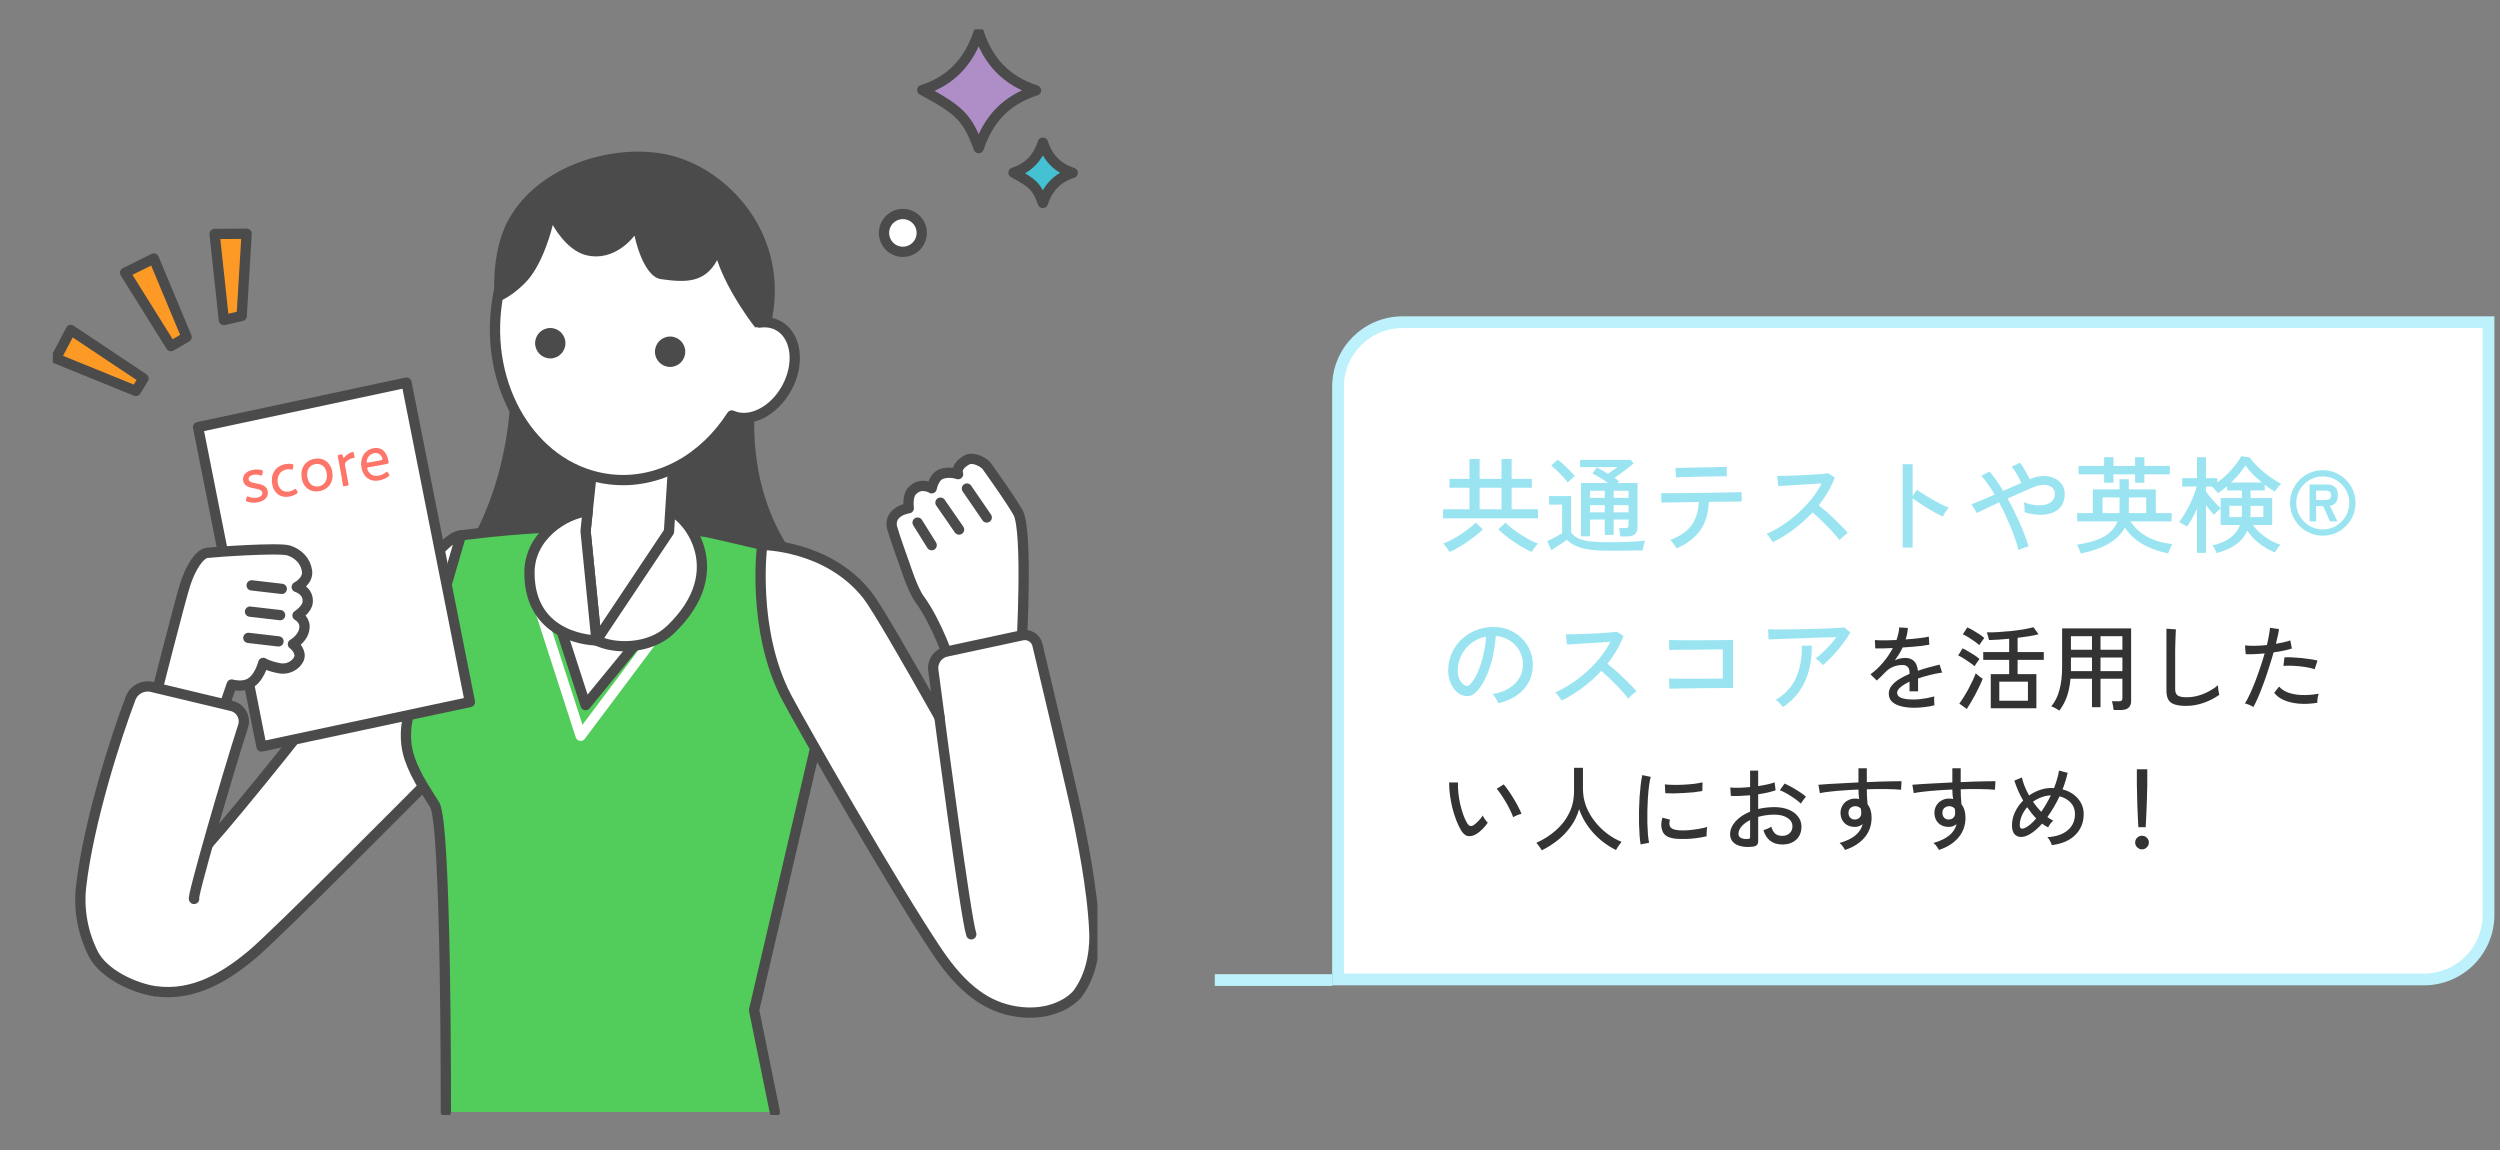
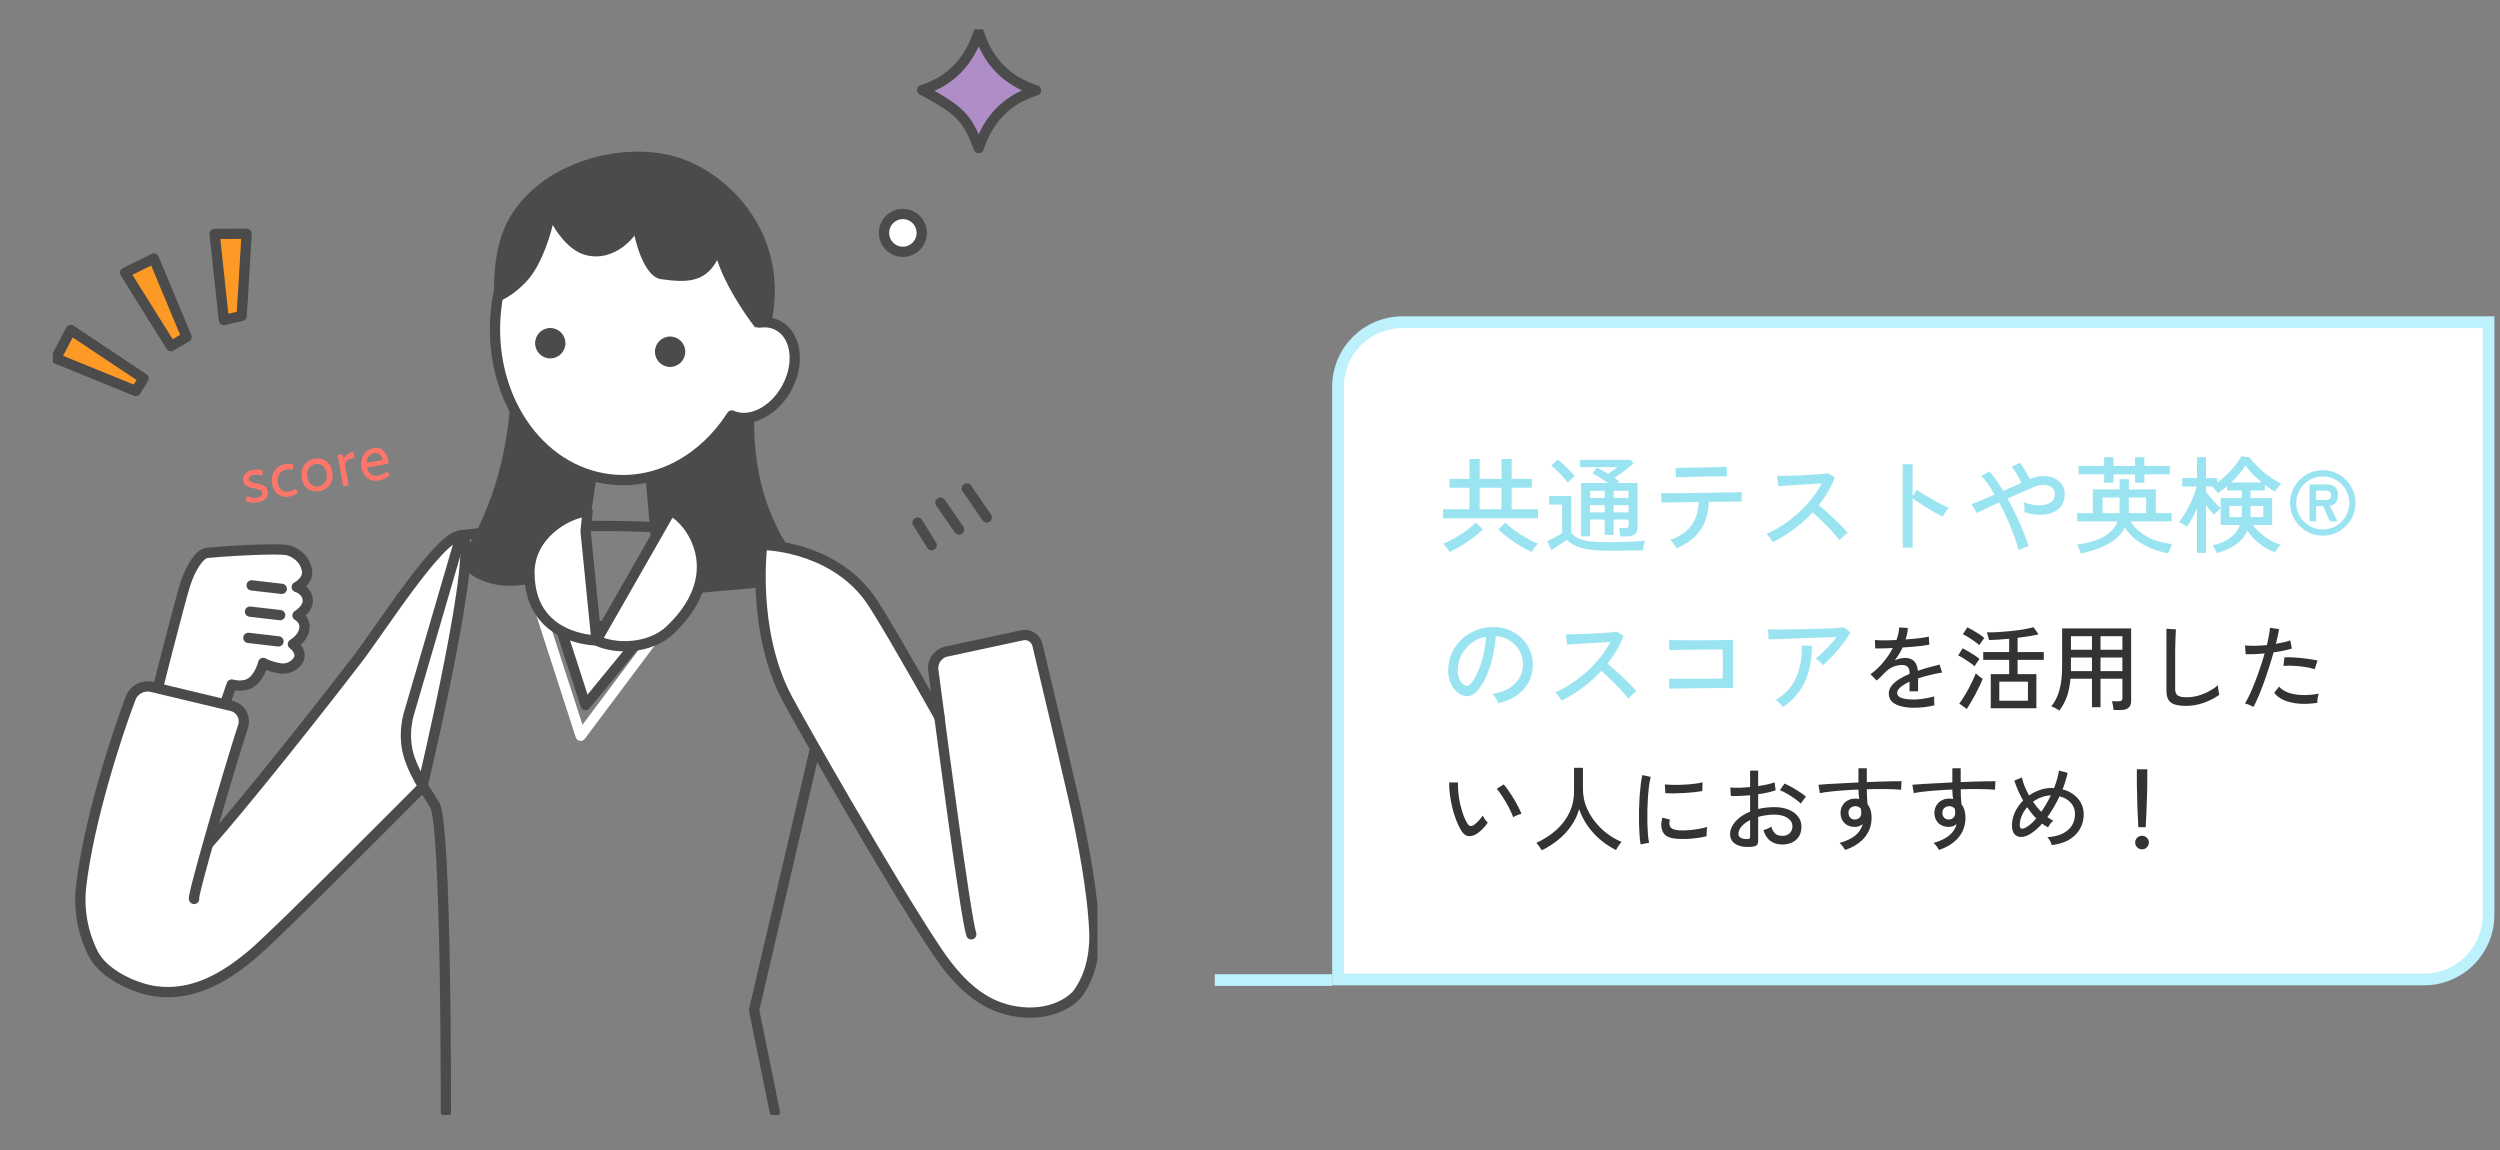
<svg xmlns="http://www.w3.org/2000/svg" width="426" height="196" viewBox="0 0 426 196" fill="none">
  <rect x="0" y="0" width="426" height="196" fill="#808080" stroke="none" />
  <path d="M207 167H227" stroke="#BDF1FB" stroke-width="2" />
  <path d="M239 54.9H424.044V155.9C424.044 161.976 419.119 166.9 413.044 166.9H228V65.9C228 59.825 232.925 54.9 239 54.9Z" fill="white" />
  <path d="M239 54.9H424.044V155.9C424.044 161.976 419.119 166.9 413.044 166.9H228V65.9C228 59.825 232.925 54.9 239 54.9Z" stroke="#BDF1FB" stroke-width="2" />
  <path d="M245.9 88.328V86.78H250.4V83.108H246.998V81.596H250.4V78.212H252.128V81.596H255.854V78.212H257.582V81.596H261.02V83.108H257.582V86.78H262.082V88.328H245.9ZM252.128 86.78H255.854V83.108H252.128V86.78ZM247.016 94.052C246.944 93.932 246.842 93.782 246.71 93.602C246.578 93.422 246.44 93.236 246.296 93.044C246.152 92.864 246.02 92.726 245.9 92.63C246.296 92.498 246.746 92.3 247.25 92.036C247.766 91.76 248.288 91.454 248.816 91.118C249.356 90.77 249.854 90.416 250.31 90.056C250.778 89.696 251.162 89.36 251.462 89.048L252.686 90.2C252.23 90.656 251.672 91.13 251.012 91.622C250.364 92.114 249.686 92.576 248.978 93.008C248.282 93.44 247.628 93.788 247.016 94.052ZM260.984 94.052C260.372 93.788 259.712 93.44 259.004 93.008C258.308 92.576 257.63 92.114 256.97 91.622C256.322 91.13 255.77 90.656 255.314 90.2L256.538 89.048C256.838 89.36 257.216 89.696 257.672 90.056C258.14 90.416 258.638 90.77 259.166 91.118C259.706 91.454 260.228 91.76 260.732 92.036C261.248 92.3 261.704 92.498 262.1 92.63C261.992 92.726 261.86 92.864 261.704 93.044C261.56 93.236 261.422 93.422 261.29 93.602C261.158 93.782 261.056 93.932 260.984 94.052ZM276.086 91.406C276.062 91.202 276.038 90.956 276.014 90.668C275.99 90.368 275.948 90.14 275.888 89.984H276.932C277.172 89.984 277.328 89.942 277.4 89.858C277.472 89.774 277.508 89.618 277.508 89.39V88.526H274.97V91.136H273.44V88.526H270.938V91.388H269.408V82.298H273.998C273.59 81.998 273.146 81.704 272.666 81.416C272.198 81.128 271.754 80.882 271.334 80.678L272.108 79.67C272.384 79.802 272.69 79.964 273.026 80.156C273.362 80.336 273.698 80.528 274.034 80.732C274.298 80.54 274.58 80.336 274.88 80.12C275.18 79.904 275.426 79.73 275.618 79.598H269.246V78.356H277.868L278.372 78.968C278.096 79.196 277.772 79.454 277.4 79.742C277.028 80.03 276.644 80.324 276.248 80.624C275.852 80.912 275.474 81.182 275.114 81.434C275.258 81.53 275.396 81.626 275.528 81.722C275.66 81.818 275.78 81.908 275.888 81.992L275.636 82.298H279.038V89.822C279.038 90.374 278.888 90.776 278.588 91.028C278.288 91.28 277.82 91.406 277.184 91.406H276.086ZM273.962 93.836C272.726 93.836 271.67 93.77 270.794 93.638C269.93 93.518 269.192 93.32 268.58 93.044C267.968 92.78 267.44 92.432 266.996 92C266.78 92.156 266.504 92.342 266.168 92.558C265.844 92.774 265.514 92.99 265.178 93.206C264.854 93.422 264.578 93.608 264.35 93.764L263.648 92.198C263.852 92.114 264.116 91.994 264.44 91.838C264.764 91.67 265.088 91.496 265.412 91.316C265.736 91.136 265.994 90.98 266.186 90.848V85.988H263.972V84.53H267.716V90.722C268.016 91.142 268.418 91.478 268.922 91.73C269.438 91.97 270.104 92.144 270.92 92.252C271.748 92.348 272.762 92.396 273.962 92.396C275.414 92.396 276.656 92.372 277.688 92.324C278.732 92.276 279.608 92.21 280.316 92.126C280.28 92.21 280.232 92.366 280.172 92.594C280.112 92.81 280.058 93.032 280.01 93.26C279.962 93.488 279.932 93.668 279.92 93.8C279.62 93.8 279.23 93.8 278.75 93.8C278.282 93.812 277.772 93.818 277.22 93.818C276.668 93.83 276.11 93.836 275.546 93.836C274.982 93.836 274.454 93.836 273.962 93.836ZM267.14 82.244C266.936 81.944 266.666 81.614 266.33 81.254C266.006 80.882 265.664 80.528 265.304 80.192C264.944 79.844 264.614 79.562 264.314 79.346L265.43 78.32C265.718 78.524 266.048 78.8 266.42 79.148C266.792 79.484 267.152 79.832 267.5 80.192C267.848 80.552 268.124 80.864 268.328 81.128C268.256 81.188 268.136 81.29 267.968 81.434C267.8 81.578 267.638 81.728 267.482 81.884C267.326 82.04 267.212 82.16 267.14 82.244ZM274.97 87.302H277.508V86.078H274.97V87.302ZM270.938 87.302H273.44V86.078H270.938V87.302ZM274.97 84.836H277.508V83.63H274.97V84.836ZM270.938 84.836H273.44V83.63H270.938V84.836ZM285.698 93.44C285.626 93.32 285.524 93.164 285.392 92.972C285.26 92.78 285.122 92.594 284.978 92.414C284.834 92.234 284.708 92.102 284.6 92.018C286.268 91.382 287.474 90.554 288.218 89.534C288.974 88.502 289.394 87.17 289.478 85.538C288.722 85.55 287.984 85.562 287.264 85.574C286.556 85.586 285.908 85.598 285.32 85.61C284.744 85.61 284.258 85.616 283.862 85.628C283.478 85.64 283.232 85.646 283.124 85.646L283.052 84.026C283.148 84.038 283.454 84.044 283.97 84.044C284.486 84.044 285.14 84.038 285.932 84.026C286.724 84.014 287.582 84.008 288.506 84.008C289.43 83.996 290.354 83.984 291.278 83.972C292.214 83.948 293.078 83.93 293.87 83.918C294.662 83.906 295.316 83.894 295.832 83.882C296.36 83.87 296.672 83.858 296.768 83.846L296.786 85.466C296.678 85.466 296.408 85.466 295.976 85.466C295.544 85.466 294.998 85.472 294.338 85.484C293.678 85.484 292.958 85.49 292.178 85.502C292.01 85.502 291.842 85.508 291.674 85.52C291.518 85.52 291.356 85.52 291.188 85.52C291.104 87.476 290.618 89.09 289.73 90.362C288.842 91.634 287.498 92.66 285.698 93.44ZM285.59 81.344L285.5 79.724C285.596 79.724 285.86 79.724 286.292 79.724C286.724 79.712 287.252 79.7 287.876 79.688C288.512 79.676 289.178 79.664 289.874 79.652C290.57 79.64 291.23 79.628 291.854 79.616C292.49 79.592 293.024 79.574 293.456 79.562C293.888 79.55 294.146 79.544 294.23 79.544L294.266 81.164C294.158 81.152 293.888 81.152 293.456 81.164C293.024 81.164 292.496 81.17 291.872 81.182C291.26 81.194 290.612 81.206 289.928 81.218C289.256 81.23 288.608 81.248 287.984 81.272C287.36 81.284 286.832 81.296 286.4 81.308C285.968 81.32 285.698 81.332 285.59 81.344ZM302.096 92.378C301.976 92.198 301.808 91.958 301.592 91.658C301.388 91.346 301.196 91.118 301.016 90.974C301.94 90.578 302.864 90.074 303.788 89.462C304.712 88.85 305.594 88.166 306.434 87.41C307.274 86.642 308.036 85.832 308.72 84.98C309.404 84.116 309.968 83.246 310.412 82.37C309.86 82.406 309.23 82.448 308.522 82.496C307.826 82.532 307.118 82.574 306.398 82.622C305.69 82.67 305.036 82.712 304.436 82.748C303.836 82.784 303.362 82.814 303.014 82.838L302.816 81.092C303.104 81.092 303.542 81.086 304.13 81.074C304.718 81.062 305.372 81.044 306.092 81.02C306.824 80.984 307.55 80.948 308.27 80.912C309.002 80.864 309.656 80.822 310.232 80.786C310.82 80.738 311.252 80.69 311.528 80.642L312.644 81.362C312.344 82.19 311.96 83 311.492 83.792C311.036 84.584 310.508 85.352 309.908 86.096C310.316 86.42 310.754 86.786 311.222 87.194C311.69 87.602 312.152 88.028 312.608 88.472C313.064 88.904 313.49 89.324 313.886 89.732C314.282 90.128 314.606 90.488 314.858 90.812C314.654 90.944 314.408 91.136 314.12 91.388C313.844 91.628 313.622 91.85 313.454 92.054C313.214 91.718 312.908 91.346 312.536 90.938C312.176 90.518 311.78 90.092 311.348 89.66C310.916 89.216 310.484 88.79 310.052 88.382C309.62 87.974 309.224 87.62 308.864 87.32C307.868 88.388 306.782 89.36 305.606 90.236C304.43 91.1 303.26 91.814 302.096 92.378ZM324.218 93.314V79.094H325.91V84.494L326.648 83.45C326.936 83.666 327.308 83.918 327.764 84.206C328.232 84.494 328.73 84.794 329.258 85.106C329.786 85.406 330.296 85.682 330.788 85.934C331.292 86.186 331.724 86.378 332.084 86.51C331.988 86.594 331.868 86.738 331.724 86.942C331.58 87.146 331.442 87.35 331.31 87.554C331.19 87.758 331.1 87.92 331.04 88.04C330.716 87.884 330.326 87.68 329.87 87.428C329.414 87.164 328.934 86.882 328.43 86.582C327.938 86.282 327.47 85.988 327.026 85.7C326.582 85.4 326.21 85.136 325.91 84.908V93.314H324.218ZM343.964 93.764C343.796 93.056 343.544 92.246 343.208 91.334C342.884 90.422 342.5 89.474 342.056 88.49C341.624 87.494 341.156 86.534 340.652 85.61C339.836 85.982 339.086 86.33 338.402 86.654C337.73 86.978 337.214 87.236 336.854 87.428L335.936 85.934C336.368 85.766 336.932 85.538 337.628 85.25C338.336 84.95 339.092 84.626 339.896 84.278C339.524 83.63 339.14 83.036 338.744 82.496C338.36 81.944 337.982 81.476 337.61 81.092L338.996 80.336C339.38 80.756 339.77 81.254 340.166 81.83C340.562 82.394 340.958 83 341.354 83.648C341.894 83.408 342.428 83.174 342.956 82.946C343.484 82.706 343.976 82.49 344.432 82.298C344.228 81.806 343.97 81.296 343.658 80.768C343.346 80.24 343.052 79.832 342.776 79.544L344.198 78.842C344.378 79.07 344.57 79.346 344.774 79.67C344.978 79.994 345.176 80.33 345.368 80.678C345.572 81.026 345.74 81.356 345.872 81.668L345.998 81.596C346.742 81.284 347.456 81.122 348.14 81.11C348.836 81.098 349.46 81.218 350.012 81.47C350.576 81.71 351.02 82.064 351.344 82.532C351.668 82.988 351.83 83.534 351.83 84.17C351.83 85.01 351.632 85.7 351.236 86.24C350.852 86.768 350.33 87.152 349.67 87.392C349.022 87.632 348.29 87.74 347.474 87.716C346.658 87.692 345.824 87.548 344.972 87.284C344.996 87.068 344.996 86.78 344.972 86.42C344.948 86.06 344.912 85.778 344.864 85.574C345.392 85.79 345.962 85.946 346.574 86.042C347.186 86.126 347.762 86.126 348.302 86.042C348.842 85.946 349.28 85.748 349.616 85.448C349.964 85.148 350.138 84.716 350.138 84.152C350.138 83.672 349.976 83.306 349.652 83.054C349.328 82.79 348.902 82.646 348.374 82.622C347.846 82.598 347.264 82.712 346.628 82.964C346.088 83.192 345.41 83.486 344.594 83.846C343.79 84.194 342.956 84.56 342.092 84.944C342.608 85.868 343.094 86.816 343.55 87.788C344.018 88.76 344.432 89.702 344.792 90.614C345.152 91.526 345.446 92.354 345.674 93.098C345.434 93.146 345.14 93.236 344.792 93.368C344.444 93.5 344.168 93.632 343.964 93.764ZM354.584 94.322C354.512 94.106 354.404 93.836 354.26 93.512C354.128 93.188 354.014 92.954 353.918 92.81C355.862 92.534 357.398 92.072 358.526 91.424C359.654 90.764 360.422 89.906 360.83 88.85H353.954V87.428H356.618V83.396H361.172V81.65H362.756V83.396H367.346V87.428H370.046V88.85H363.044C363.728 89.906 364.664 90.77 365.852 91.442C367.04 92.102 368.474 92.528 370.154 92.72C370.094 92.816 370.016 92.966 369.92 93.17C369.824 93.374 369.734 93.578 369.65 93.782C369.566 93.998 369.5 94.166 369.452 94.286C368.48 94.106 367.526 93.824 366.59 93.44C365.654 93.068 364.796 92.588 364.016 92C363.236 91.4 362.588 90.698 362.072 89.894C361.52 90.962 360.626 91.862 359.39 92.594C358.166 93.326 356.564 93.902 354.584 94.322ZM358.544 82.262V80.822H354.188V79.4H358.544V77.906H360.128V79.4H363.818V77.906H365.402V79.4H369.74V80.822H365.402V82.262H363.818V80.822H360.128V82.262H358.544ZM362.738 87.428H365.708V84.764H362.756V86.762C362.756 86.882 362.756 86.996 362.756 87.104C362.756 87.212 362.75 87.32 362.738 87.428ZM358.274 87.428H361.154C361.166 87.32 361.172 87.212 361.172 87.104C361.172 86.996 361.172 86.882 361.172 86.762V84.764H358.274V87.428ZM377.696 94.25C377.648 94.058 377.552 93.83 377.408 93.566C377.276 93.302 377.15 93.092 377.03 92.936C378.314 92.636 379.334 92.192 380.09 91.604C380.858 91.016 381.392 90.302 381.692 89.462H378.398V86.636C378.314 86.696 378.194 86.798 378.038 86.942C377.894 87.086 377.744 87.23 377.588 87.374C377.444 87.518 377.33 87.632 377.246 87.716C377.066 87.524 376.856 87.284 376.616 86.996C376.376 86.696 376.136 86.384 375.896 86.06V94.214H374.366V86.69C374.102 87.266 373.82 87.824 373.52 88.364C373.232 88.892 372.944 89.348 372.656 89.732C372.572 89.66 372.44 89.576 372.26 89.48C372.092 89.372 371.918 89.27 371.738 89.174C371.57 89.078 371.426 89.006 371.306 88.958C371.618 88.574 371.924 88.13 372.224 87.626C372.536 87.11 372.83 86.576 373.106 86.024C373.382 85.46 373.622 84.908 373.826 84.368C374.042 83.828 374.204 83.342 374.312 82.91H371.846V81.47H374.366V77.906H375.896V81.47H377.822V82.226C378.422 81.806 378.986 81.332 379.514 80.804C380.054 80.264 380.534 79.724 380.954 79.184C381.374 78.644 381.698 78.158 381.926 77.726L383.33 77.942C383.606 78.338 383.954 78.752 384.374 79.184C384.794 79.604 385.25 80.024 385.742 80.444C386.234 80.852 386.738 81.23 387.254 81.578C387.77 81.914 388.256 82.202 388.712 82.442C388.616 82.514 388.49 82.64 388.334 82.82C388.19 82.988 388.052 83.162 387.92 83.342C387.788 83.522 387.692 83.666 387.632 83.774C387.368 83.618 387.092 83.444 386.804 83.252C386.516 83.048 386.222 82.832 385.922 82.604V83.576H383.492V84.872H387.182V89.462H383.888C384.44 90.194 385.136 90.866 385.976 91.478C386.816 92.09 387.686 92.54 388.586 92.828C388.43 92.984 388.256 93.2 388.064 93.476C387.872 93.752 387.734 93.968 387.65 94.124C386.702 93.764 385.814 93.26 384.986 92.612C384.158 91.964 383.474 91.232 382.934 90.416C382.526 91.364 381.878 92.156 380.99 92.792C380.114 93.416 379.016 93.902 377.696 94.25ZM378.398 86.618V84.872H382.016V83.576H379.496V82.856C379.232 83.072 378.968 83.282 378.704 83.486C378.452 83.69 378.194 83.876 377.93 84.044C377.846 83.912 377.696 83.726 377.48 83.486C377.264 83.234 377.084 83.042 376.94 82.91H375.896V83.756C376.112 84.056 376.37 84.392 376.67 84.764C376.982 85.124 377.294 85.472 377.606 85.808C377.918 86.144 378.182 86.414 378.398 86.618ZM380.198 82.208H385.418C384.878 81.764 384.356 81.29 383.852 80.786C383.36 80.282 382.952 79.79 382.628 79.31C382.352 79.754 382.004 80.228 381.584 80.732C381.164 81.224 380.702 81.716 380.198 82.208ZM383.474 88.112H385.67V86.204H383.492V87.464C383.492 87.572 383.492 87.68 383.492 87.788C383.492 87.896 383.486 88.004 383.474 88.112ZM379.892 88.112H381.98C381.992 88.004 381.998 87.896 381.998 87.788C382.01 87.68 382.016 87.572 382.016 87.464V86.204H379.892V88.112ZM395.804 91.28C395.036 91.28 394.316 91.136 393.644 90.848C392.972 90.56 392.378 90.158 391.862 89.642C391.346 89.126 390.944 88.532 390.656 87.86C390.368 87.188 390.224 86.468 390.224 85.7C390.224 84.932 390.368 84.212 390.656 83.54C390.944 82.868 391.346 82.274 391.862 81.758C392.378 81.242 392.972 80.84 393.644 80.552C394.316 80.264 395.036 80.12 395.804 80.12C396.572 80.12 397.292 80.264 397.964 80.552C398.636 80.84 399.23 81.242 399.746 81.758C400.262 82.274 400.664 82.868 400.952 83.54C401.24 84.212 401.384 84.932 401.384 85.7C401.384 86.468 401.24 87.188 400.952 87.86C400.664 88.532 400.262 89.126 399.746 89.642C399.23 90.158 398.636 90.56 397.964 90.848C397.292 91.136 396.572 91.28 395.804 91.28ZM395.804 90.218C396.632 90.218 397.388 90.014 398.072 89.606C398.756 89.198 399.302 88.652 399.71 87.968C400.118 87.284 400.322 86.528 400.322 85.7C400.322 84.86 400.118 84.104 399.71 83.432C399.302 82.748 398.756 82.202 398.072 81.794C397.388 81.386 396.632 81.182 395.804 81.182C394.976 81.182 394.22 81.386 393.536 81.794C392.852 82.202 392.306 82.748 391.898 83.432C391.49 84.104 391.286 84.86 391.286 85.7C391.286 86.528 391.49 87.284 391.898 87.968C392.306 88.652 392.852 89.198 393.536 89.606C394.22 90.014 394.976 90.218 395.804 90.218ZM393.554 88.85V82.55H396.452C397.04 82.55 397.508 82.688 397.856 82.964C398.204 83.24 398.378 83.714 398.378 84.386C398.378 84.938 398.252 85.364 398 85.664C397.76 85.952 397.43 86.126 397.01 86.186L398.306 88.85H397.028L395.858 86.24H394.67V88.85H393.554ZM394.67 85.196H396.29C396.554 85.196 396.77 85.142 396.938 85.034C397.118 84.914 397.208 84.698 397.208 84.386C397.208 84.086 397.124 83.882 396.956 83.774C396.788 83.654 396.566 83.594 396.29 83.594H394.67V85.196ZM255.296 119.828C255.236 119.612 255.104 119.342 254.9 119.018C254.708 118.682 254.516 118.43 254.324 118.262C255.404 118.094 256.322 117.782 257.078 117.326C257.834 116.87 258.416 116.312 258.824 115.652C259.244 114.992 259.472 114.278 259.508 113.51C259.544 112.79 259.442 112.13 259.202 111.53C258.974 110.918 258.644 110.384 258.212 109.928C257.78 109.472 257.276 109.112 256.7 108.848C256.136 108.572 255.53 108.416 254.882 108.38C254.798 109.544 254.624 110.72 254.36 111.908C254.096 113.096 253.736 114.2 253.28 115.22C252.836 116.24 252.302 117.092 251.678 117.776C251.258 118.232 250.832 118.502 250.4 118.586C249.98 118.67 249.536 118.616 249.068 118.424C248.612 118.232 248.204 117.92 247.844 117.488C247.484 117.044 247.208 116.516 247.016 115.904C246.824 115.292 246.746 114.632 246.782 113.924C246.842 112.868 247.088 111.896 247.52 111.008C247.964 110.12 248.558 109.358 249.302 108.722C250.046 108.074 250.898 107.588 251.858 107.264C252.818 106.928 253.844 106.79 254.936 106.85C255.8 106.898 256.616 107.096 257.384 107.444C258.152 107.792 258.83 108.266 259.418 108.866C260.006 109.466 260.456 110.168 260.768 110.972C261.092 111.776 261.23 112.664 261.182 113.636C261.098 115.196 260.54 116.516 259.508 117.596C258.476 118.676 257.072 119.42 255.296 119.828ZM249.536 116.75C249.668 116.834 249.824 116.876 250.004 116.876C250.184 116.864 250.358 116.768 250.526 116.588C250.994 116.096 251.414 115.424 251.786 114.572C252.17 113.72 252.488 112.766 252.74 111.71C252.992 110.654 253.154 109.58 253.226 108.488C252.314 108.656 251.504 109.004 250.796 109.532C250.088 110.06 249.524 110.708 249.104 111.476C248.684 112.244 248.45 113.084 248.402 113.996C248.366 114.656 248.462 115.232 248.69 115.724C248.918 116.204 249.2 116.546 249.536 116.75ZM266.096 119.378C265.976 119.198 265.808 118.958 265.592 118.658C265.388 118.346 265.196 118.118 265.016 117.974C265.94 117.578 266.864 117.074 267.788 116.462C268.712 115.85 269.594 115.166 270.434 114.41C271.274 113.642 272.036 112.832 272.72 111.98C273.404 111.116 273.968 110.246 274.412 109.37C273.86 109.406 273.23 109.448 272.522 109.496C271.826 109.532 271.118 109.574 270.398 109.622C269.69 109.67 269.036 109.712 268.436 109.748C267.836 109.784 267.362 109.814 267.014 109.838L266.816 108.092C267.104 108.092 267.542 108.086 268.13 108.074C268.718 108.062 269.372 108.044 270.092 108.02C270.824 107.984 271.55 107.948 272.27 107.912C273.002 107.864 273.656 107.822 274.232 107.786C274.82 107.738 275.252 107.69 275.528 107.642L276.644 108.362C276.344 109.19 275.96 110 275.492 110.792C275.036 111.584 274.508 112.352 273.908 113.096C274.316 113.42 274.754 113.786 275.222 114.194C275.69 114.602 276.152 115.028 276.608 115.472C277.064 115.904 277.49 116.324 277.886 116.732C278.282 117.128 278.606 117.488 278.858 117.812C278.654 117.944 278.408 118.136 278.12 118.388C277.844 118.628 277.622 118.85 277.454 119.054C277.214 118.718 276.908 118.346 276.536 117.938C276.176 117.518 275.78 117.092 275.348 116.66C274.916 116.216 274.484 115.79 274.052 115.382C273.62 114.974 273.224 114.62 272.864 114.32C271.868 115.388 270.782 116.36 269.606 117.236C268.43 118.1 267.26 118.814 266.096 119.378ZM284.474 117.362L284.384 115.616C284.528 115.628 284.81 115.64 285.23 115.652C285.662 115.652 286.178 115.652 286.778 115.652C287.39 115.652 288.032 115.652 288.704 115.652C289.388 115.652 290.048 115.652 290.684 115.652C291.332 115.64 291.908 115.634 292.412 115.634C292.928 115.622 293.312 115.616 293.564 115.616V110.666C293.36 110.666 293.018 110.666 292.538 110.666C292.058 110.666 291.5 110.672 290.864 110.684C290.228 110.684 289.568 110.69 288.884 110.702C288.2 110.702 287.546 110.708 286.922 110.72C286.31 110.72 285.782 110.726 285.338 110.738C284.894 110.75 284.594 110.762 284.438 110.774L284.402 109.046C284.594 109.058 284.966 109.07 285.518 109.082C286.07 109.094 286.724 109.1 287.48 109.1C288.236 109.1 289.028 109.1 289.856 109.1C290.684 109.088 291.476 109.082 292.232 109.082C292.988 109.07 293.642 109.064 294.194 109.064C294.746 109.052 295.118 109.04 295.31 109.028V117.236C294.938 117.236 294.44 117.236 293.816 117.236C293.192 117.236 292.496 117.242 291.728 117.254C290.972 117.254 290.204 117.26 289.424 117.272C288.656 117.284 287.924 117.296 287.228 117.308C286.544 117.308 285.956 117.314 285.464 117.326C284.972 117.338 284.642 117.35 284.474 117.362ZM310.628 113.33C310.496 113.162 310.304 112.964 310.052 112.736C309.8 112.508 309.572 112.34 309.368 112.232C309.728 111.968 310.118 111.632 310.538 111.224C310.97 110.816 311.396 110.384 311.816 109.928C312.236 109.46 312.608 109.004 312.932 108.56C312.416 108.572 311.804 108.59 311.096 108.614C310.4 108.638 309.656 108.662 308.864 108.686C308.084 108.71 307.304 108.74 306.524 108.776C305.744 108.8 305.006 108.824 304.31 108.848C303.626 108.872 303.026 108.896 302.51 108.92C301.994 108.932 301.61 108.944 301.358 108.956L301.286 107.228C301.646 107.24 302.168 107.252 302.852 107.264C303.548 107.264 304.328 107.258 305.192 107.246C306.068 107.234 306.968 107.216 307.892 107.192C308.816 107.168 309.704 107.144 310.556 107.12C311.408 107.096 312.158 107.066 312.806 107.03C313.466 106.982 313.946 106.94 314.246 106.904L315.308 107.75C315.056 108.194 314.744 108.68 314.372 109.208C314 109.724 313.598 110.24 313.166 110.756C312.734 111.272 312.296 111.752 311.852 112.196C311.42 112.64 311.012 113.018 310.628 113.33ZM303.806 120.494C303.686 120.314 303.506 120.098 303.266 119.846C303.026 119.582 302.798 119.384 302.582 119.252C304.214 118.292 305.372 117.026 306.056 115.454C306.752 113.882 307.076 112.07 307.028 110.018H308.738C308.738 112.406 308.336 114.47 307.532 116.21C306.728 117.938 305.486 119.366 303.806 120.494Z" fill="#9AE4F2" />
  <path d="M326.168 120.604C325.347 120.604 324.611 120.519 323.96 120.348C323.309 120.188 322.792 119.932 322.408 119.58C322.035 119.228 321.848 118.764 321.848 118.188C321.848 117.708 322.003 117.271 322.312 116.876C322.621 116.471 323.043 116.098 323.576 115.756C324.12 115.415 324.723 115.106 325.384 114.828V114.652C325.384 114.172 325.283 113.836 325.08 113.644C324.888 113.452 324.637 113.346 324.328 113.324C323.784 113.292 323.24 113.378 322.696 113.58C322.152 113.783 321.656 114.119 321.208 114.588C321.016 114.791 320.787 115.026 320.52 115.292C320.253 115.559 320.013 115.783 319.8 115.964L318.728 114.892C319.485 114.359 320.195 113.698 320.856 112.908C321.528 112.119 322.088 111.292 322.536 110.428C321.885 110.46 321.288 110.482 320.744 110.492C320.211 110.503 319.811 110.503 319.544 110.492L319.48 109.068C319.821 109.1 320.323 109.116 320.984 109.116C321.656 109.116 322.381 109.095 323.16 109.052C323.299 108.679 323.405 108.311 323.48 107.948C323.565 107.586 323.613 107.239 323.624 106.908L325.096 107.004C325.064 107.655 324.936 108.306 324.712 108.956C325.533 108.903 326.301 108.834 327.016 108.748C327.741 108.663 328.291 108.572 328.664 108.476L328.76 109.852C328.461 109.916 328.067 109.98 327.576 110.044C327.096 110.098 326.563 110.151 325.976 110.204C325.4 110.247 324.808 110.29 324.2 110.332C324.04 110.695 323.843 111.068 323.608 111.452C323.373 111.826 323.133 112.183 322.888 112.524C323.144 112.386 323.427 112.284 323.736 112.22C324.056 112.146 324.355 112.108 324.632 112.108C325.261 112.108 325.763 112.284 326.136 112.636C326.509 112.988 326.733 113.543 326.808 114.3C327.437 114.076 328.072 113.879 328.712 113.708C329.363 113.527 329.96 113.372 330.504 113.244L330.936 114.604C330.2 114.711 329.485 114.855 328.792 115.036C328.099 115.207 327.448 115.399 326.84 115.612V117.804H325.384V116.156C324.755 116.455 324.243 116.77 323.848 117.1C323.464 117.42 323.272 117.735 323.272 118.044C323.272 118.45 323.512 118.743 323.992 118.924C324.483 119.106 325.176 119.196 326.072 119.196C326.413 119.196 326.792 119.175 327.208 119.132C327.624 119.079 328.04 119.015 328.456 118.94C328.883 118.855 329.267 118.764 329.608 118.668C329.587 118.764 329.576 118.908 329.576 119.1C329.576 119.282 329.581 119.468 329.592 119.66C329.603 119.852 329.613 120.007 329.624 120.124C329.624 120.156 329.624 120.178 329.624 120.188C329.091 120.327 328.515 120.428 327.896 120.492C327.277 120.567 326.701 120.604 326.168 120.604ZM339.224 120.684V114.876H342.36V112.444H337.944V111.116H342.36V108.844C341.016 108.972 339.875 109.047 338.936 109.068C338.893 108.919 338.835 108.7 338.76 108.412C338.685 108.124 338.611 107.906 338.536 107.756C339.123 107.767 339.773 107.751 340.488 107.708C341.213 107.666 341.949 107.607 342.696 107.532C343.443 107.447 344.147 107.351 344.808 107.244C345.469 107.127 346.035 107.004 346.504 106.876L347.368 108.076C346.941 108.194 346.413 108.306 345.784 108.412C345.165 108.508 344.504 108.599 343.8 108.684V111.116H348.264V112.444H343.8V114.876H347V120.684H339.224ZM340.68 119.404H345.56V116.156H340.68V119.404ZM335.144 120.812L333.864 119.884C334.099 119.586 334.349 119.218 334.616 118.78C334.893 118.343 335.165 117.879 335.432 117.388C335.699 116.887 335.939 116.407 336.152 115.948C336.376 115.479 336.547 115.074 336.664 114.732C336.749 114.807 336.867 114.908 337.016 115.036C337.165 115.164 337.315 115.287 337.464 115.404C337.624 115.511 337.752 115.591 337.848 115.644C337.741 115.975 337.576 116.37 337.352 116.828C337.139 117.287 336.899 117.767 336.632 118.268C336.365 118.77 336.099 119.244 335.832 119.692C335.576 120.14 335.347 120.514 335.144 120.812ZM336.472 113.532C336.28 113.351 336.013 113.143 335.672 112.908C335.331 112.663 334.979 112.428 334.616 112.204C334.253 111.97 333.939 111.799 333.672 111.692L334.424 110.476C334.723 110.615 335.048 110.791 335.4 111.004C335.763 111.207 336.115 111.42 336.456 111.644C336.797 111.868 337.08 112.087 337.304 112.3C337.251 112.364 337.165 112.482 337.048 112.652C336.931 112.812 336.813 112.978 336.696 113.148C336.589 113.319 336.515 113.447 336.472 113.532ZM337.272 109.932C337.08 109.751 336.813 109.538 336.472 109.292C336.131 109.047 335.779 108.812 335.416 108.588C335.053 108.364 334.739 108.199 334.472 108.092L335.224 106.908C335.501 107.026 335.827 107.191 336.2 107.404C336.573 107.618 336.936 107.842 337.288 108.076C337.64 108.311 337.917 108.524 338.12 108.716C338.067 108.78 337.981 108.898 337.864 109.068C337.747 109.228 337.629 109.394 337.512 109.564C337.395 109.724 337.315 109.847 337.272 109.932ZM350.92 121.084C350.749 120.967 350.52 120.828 350.232 120.668C349.944 120.519 349.715 120.418 349.544 120.364C350.184 119.586 350.648 118.647 350.936 117.548C351.235 116.439 351.384 115.143 351.384 113.66V107.084H363.144V119.468C363.144 119.959 363 120.332 362.712 120.588C362.424 120.855 361.976 120.988 361.368 120.988H360.168C360.147 120.775 360.104 120.514 360.04 120.204C359.987 119.906 359.928 119.671 359.864 119.5H361.048C361.272 119.5 361.427 119.463 361.512 119.388C361.608 119.303 361.656 119.159 361.656 118.956V115.66H357.928V120.508H356.472V115.66H352.808C352.712 116.78 352.515 117.778 352.216 118.652C351.917 119.516 351.485 120.327 350.92 121.084ZM357.928 114.364H361.656V112.044H357.928V114.364ZM357.928 110.716H361.656V108.412H357.928V110.716ZM352.888 114.364H356.472V112.044H352.888V114.364ZM352.888 110.716H356.472V108.412H352.888V110.716ZM372.52 120.284C371.731 120.284 371.085 120.204 370.584 120.044C370.093 119.895 369.731 119.628 369.496 119.244C369.272 118.86 369.16 118.338 369.16 117.676V107.132L370.776 107.244C370.765 107.415 370.749 107.714 370.728 108.14C370.707 108.567 370.691 109.036 370.68 109.548C370.669 109.943 370.659 110.38 370.648 110.86C370.648 111.33 370.648 111.831 370.648 112.364V117.42C370.648 117.943 370.792 118.306 371.08 118.508C371.379 118.711 371.885 118.812 372.6 118.812C373.272 118.812 373.933 118.722 374.584 118.54C375.235 118.348 375.848 118.098 376.424 117.788C377 117.479 377.501 117.138 377.928 116.764C377.939 116.903 377.955 117.084 377.976 117.308C378.008 117.532 378.04 117.751 378.072 117.964C378.115 118.167 378.147 118.311 378.168 118.396C377.4 118.951 376.52 119.404 375.528 119.756C374.536 120.108 373.533 120.284 372.52 120.284ZM383.976 120.476C383.805 120.359 383.571 120.236 383.272 120.108C382.984 119.991 382.739 119.911 382.536 119.868C382.803 119.452 383.08 118.93 383.368 118.3C383.667 117.66 383.965 116.956 384.264 116.188C384.563 115.42 384.851 114.62 385.128 113.788C385.416 112.956 385.672 112.14 385.896 111.34C385.267 111.404 384.664 111.447 384.088 111.468C383.512 111.49 383.037 111.49 382.664 111.468L382.552 109.98C383.011 110.034 383.565 110.055 384.216 110.044C384.877 110.034 385.565 109.991 386.28 109.916C386.419 109.34 386.531 108.802 386.616 108.3C386.712 107.799 386.776 107.356 386.808 106.972L388.344 107.196C388.301 107.538 388.232 107.922 388.136 108.348C388.04 108.775 387.933 109.228 387.816 109.708C388.307 109.623 388.76 109.532 389.176 109.436C389.603 109.34 389.965 109.234 390.264 109.116L390.536 110.508C390.195 110.626 389.747 110.743 389.192 110.86C388.637 110.978 388.045 111.079 387.416 111.164C387.181 112.007 386.92 112.871 386.632 113.756C386.355 114.642 386.061 115.506 385.752 116.348C385.443 117.191 385.139 117.97 384.84 118.684C384.541 119.388 384.253 119.986 383.976 120.476ZM394.872 119.756C393.72 119.938 392.653 119.986 391.672 119.9C390.691 119.804 389.843 119.596 389.128 119.276C388.413 118.956 387.88 118.546 387.528 118.044L388.36 116.988C388.701 117.404 389.197 117.74 389.848 117.996C390.499 118.242 391.272 118.386 392.168 118.428C393.064 118.471 394.045 118.396 395.112 118.204C395.037 118.407 394.973 118.668 394.92 118.988C394.877 119.298 394.861 119.554 394.872 119.756ZM394.424 114.028C393.944 113.868 393.379 113.74 392.728 113.644C392.088 113.548 391.443 113.484 390.792 113.452C390.152 113.42 389.587 113.426 389.096 113.468L389.272 112.012C389.645 111.991 390.077 111.991 390.568 112.012C391.069 112.034 391.587 112.071 392.12 112.124C392.653 112.178 393.16 112.242 393.64 112.316C394.131 112.391 394.552 112.471 394.904 112.556L394.424 114.028ZM251.544 142.14C251.085 142.407 250.637 142.519 250.2 142.476C249.763 142.423 249.363 142.114 249 141.548C248.691 141.036 248.408 140.45 248.152 139.788C247.896 139.116 247.672 138.407 247.48 137.66C247.299 136.903 247.16 136.156 247.064 135.42C246.968 134.674 246.925 133.975 246.936 133.324L248.44 133.34C248.419 133.884 248.44 134.471 248.504 135.1C248.568 135.73 248.669 136.359 248.808 136.988C248.957 137.618 249.128 138.215 249.32 138.78C249.523 139.346 249.747 139.836 249.992 140.252C250.173 140.551 250.36 140.716 250.552 140.748C250.744 140.78 250.936 140.727 251.128 140.588C251.395 140.407 251.672 140.162 251.96 139.852C252.259 139.532 252.493 139.234 252.664 138.956C252.739 139.148 252.861 139.367 253.032 139.612C253.213 139.858 253.373 140.05 253.512 140.188C253.277 140.551 252.973 140.919 252.6 141.292C252.237 141.655 251.885 141.938 251.544 142.14ZM257.848 139.26C257.752 138.972 257.597 138.604 257.384 138.156C257.171 137.708 256.925 137.244 256.648 136.764C256.371 136.284 256.088 135.836 255.8 135.42C255.523 134.994 255.272 134.658 255.048 134.412L256.232 133.66C256.477 133.938 256.749 134.295 257.048 134.732C257.357 135.17 257.661 135.639 257.96 136.14C258.259 136.631 258.52 137.1 258.744 137.548C258.979 137.996 259.149 138.375 259.256 138.684C259.011 138.727 258.755 138.807 258.488 138.924C258.221 139.031 258.008 139.143 257.848 139.26ZM262.728 144.892C262.621 144.711 262.472 144.487 262.28 144.22C262.099 143.964 261.933 143.767 261.784 143.628C263.064 143.042 264.184 142.322 265.144 141.468C266.115 140.615 266.867 139.634 267.4 138.524C267.944 137.404 268.216 136.178 268.216 134.844V130.828H269.736V134.428C269.736 135.452 269.912 136.434 270.264 137.372C270.627 138.3 271.117 139.159 271.736 139.948C272.355 140.738 273.053 141.431 273.832 142.028C274.621 142.626 275.448 143.1 276.312 143.452C276.227 143.548 276.12 143.687 275.992 143.868C275.864 144.039 275.741 144.215 275.624 144.396C275.517 144.578 275.432 144.727 275.368 144.844C274.419 144.375 273.533 143.794 272.712 143.1C271.891 142.407 271.171 141.623 270.552 140.748C269.933 139.863 269.443 138.908 269.08 137.884C268.792 138.919 268.339 139.874 267.72 140.748C267.112 141.623 266.381 142.407 265.528 143.1C264.675 143.794 263.741 144.391 262.728 144.892ZM279.56 143.884C279.485 143.468 279.427 142.956 279.384 142.348C279.341 141.73 279.309 141.058 279.288 140.332C279.277 139.596 279.277 138.839 279.288 138.06C279.309 137.282 279.341 136.519 279.384 135.772C279.437 135.026 279.501 134.338 279.576 133.708C279.651 133.068 279.741 132.524 279.848 132.076L281.288 132.38C281.181 132.764 281.085 133.26 281 133.868C280.925 134.466 280.861 135.127 280.808 135.852C280.765 136.567 280.733 137.308 280.712 138.076C280.701 138.834 280.701 139.57 280.712 140.284C280.733 140.988 280.765 141.628 280.808 142.204C280.861 142.78 280.925 143.25 281 143.612L279.56 143.884ZM285.848 142.94C285.123 142.898 284.536 142.759 284.088 142.524C283.64 142.279 283.352 141.916 283.224 141.436C283.011 140.882 283.027 140.178 283.272 139.324L284.568 139.676C284.493 139.911 284.456 140.13 284.456 140.332C284.467 140.524 284.509 140.695 284.584 140.844C284.755 141.207 285.267 141.42 286.12 141.484C286.6 141.516 287.133 141.511 287.72 141.468C288.307 141.415 288.883 141.34 289.448 141.244C290.013 141.148 290.499 141.036 290.904 140.908C290.883 141.015 290.861 141.175 290.84 141.388C290.829 141.591 290.819 141.799 290.808 142.012C290.808 142.215 290.808 142.375 290.808 142.492C290.275 142.631 289.709 142.738 289.112 142.812C288.525 142.887 287.949 142.935 287.384 142.956C286.829 142.967 286.317 142.962 285.848 142.94ZM283.768 135.164L283.688 133.66C284.083 133.703 284.563 133.73 285.128 133.74C285.693 133.751 286.285 133.74 286.904 133.708C287.523 133.676 288.115 133.628 288.68 133.564C289.245 133.49 289.725 133.404 290.12 133.308L290.072 134.796C289.656 134.871 289.171 134.94 288.616 135.004C288.061 135.058 287.485 135.1 286.888 135.132C286.291 135.164 285.72 135.186 285.176 135.196C284.632 135.196 284.163 135.186 283.768 135.164ZM298.68 144.268C297.944 144.364 297.283 144.343 296.696 144.204C296.12 144.076 295.661 143.842 295.32 143.5C294.979 143.148 294.808 142.7 294.808 142.156C294.808 141.399 295.112 140.674 295.72 139.98C296.339 139.287 297.171 138.727 298.216 138.3V135.516C297.629 135.57 297.053 135.607 296.488 135.628C295.933 135.65 295.416 135.65 294.936 135.628L294.84 134.188C295.267 134.231 295.773 134.247 296.36 134.236C296.957 134.215 297.576 134.172 298.216 134.108V131.308H299.592V133.948C300.157 133.863 300.68 133.767 301.16 133.66C301.651 133.554 302.061 133.436 302.392 133.308L302.568 134.668C301.736 134.956 300.744 135.18 299.592 135.34V137.852C300.435 137.65 301.336 137.543 302.296 137.532C303.267 137.532 304.099 137.676 304.792 137.964C305.485 138.252 306.019 138.647 306.392 139.148C306.776 139.639 306.968 140.199 306.968 140.828C306.968 141.81 306.659 142.572 306.04 143.116C305.432 143.65 304.637 143.911 303.656 143.9C302.035 143.879 300.979 143.068 300.488 141.468C300.659 141.415 300.888 141.33 301.176 141.212C301.475 141.084 301.693 140.967 301.832 140.86C301.981 141.383 302.2 141.778 302.488 142.044C302.776 142.3 303.165 142.428 303.656 142.428C304.189 142.439 304.616 142.295 304.936 141.996C305.267 141.698 305.432 141.303 305.432 140.812C305.432 140.215 305.149 139.735 304.584 139.372C304.029 138.999 303.267 138.812 302.296 138.812C301.805 138.812 301.331 138.85 300.872 138.924C300.424 138.988 299.997 139.079 299.592 139.196V143.308C299.592 143.618 299.523 143.842 299.384 143.98C299.245 144.13 299.011 144.226 298.68 144.268ZM306.872 136.94C306.616 136.684 306.275 136.407 305.848 136.108C305.432 135.81 304.995 135.527 304.536 135.26C304.077 134.994 303.661 134.791 303.288 134.652L304.088 133.516C304.44 133.666 304.845 133.868 305.304 134.124C305.763 134.38 306.211 134.652 306.648 134.94C307.096 135.228 307.459 135.5 307.736 135.756C307.661 135.831 307.56 135.954 307.432 136.124C307.315 136.284 307.197 136.444 307.08 136.604C306.973 136.764 306.904 136.876 306.872 136.94ZM297.736 142.972C297.907 142.962 298.029 142.94 298.104 142.908C298.179 142.866 298.216 142.775 298.216 142.636V139.74C297.597 140.05 297.112 140.412 296.76 140.828C296.408 141.244 296.232 141.666 296.232 142.092C296.232 142.402 296.371 142.631 296.648 142.78C296.936 142.919 297.299 142.983 297.736 142.972ZM314.408 144.828C314.312 144.668 314.184 144.471 314.024 144.236C313.864 144.012 313.677 143.815 313.464 143.644C314.648 143.303 315.555 142.866 316.184 142.332C316.813 141.799 317.219 141.164 317.4 140.428C316.995 140.748 316.552 140.908 316.072 140.908C315.347 140.908 314.76 140.695 314.312 140.268C313.875 139.831 313.645 139.271 313.624 138.588C313.613 138.108 313.715 137.682 313.928 137.308C314.141 136.924 314.44 136.626 314.824 136.412C315.208 136.188 315.645 136.076 316.136 136.076C316.253 136.076 316.365 136.082 316.472 136.092C316.589 136.103 316.701 136.124 316.808 136.156C316.776 135.911 316.744 135.655 316.712 135.388C316.691 135.111 316.68 134.828 316.68 134.54C315.805 134.572 314.952 134.62 314.12 134.684C313.299 134.738 312.541 134.807 311.848 134.892C311.155 134.967 310.573 135.052 310.104 135.148L309.864 133.724C310.291 133.682 310.856 133.639 311.56 133.596C312.275 133.554 313.075 133.511 313.96 133.468C314.845 133.415 315.752 133.367 316.68 133.324V130.908H318.104V133.276C318.915 133.234 319.693 133.202 320.44 133.18C321.197 133.159 321.885 133.143 322.504 133.132C323.123 133.111 323.629 133.106 324.024 133.116L323.944 134.572C323.293 134.508 322.445 134.471 321.4 134.46C320.365 134.439 319.267 134.45 318.104 134.492C318.104 134.908 318.115 135.34 318.136 135.788C318.168 136.226 318.2 136.647 318.232 137.052C318.691 137.628 318.92 138.386 318.92 139.324C318.92 140.636 318.52 141.767 317.72 142.716C316.931 143.655 315.827 144.359 314.408 144.828ZM316.088 139.644C316.408 139.634 316.664 139.532 316.856 139.34C317.059 139.138 317.16 138.882 317.16 138.572C317.16 138.455 317.155 138.332 317.144 138.204C317.133 138.076 317.117 137.943 317.096 137.804C316.84 137.516 316.525 137.372 316.152 137.372C315.821 137.372 315.539 137.479 315.304 137.692C315.08 137.906 314.973 138.183 314.984 138.524C314.984 138.855 315.085 139.127 315.288 139.34C315.491 139.554 315.757 139.655 316.088 139.644ZM330.408 144.828C330.312 144.668 330.184 144.471 330.024 144.236C329.864 144.012 329.677 143.815 329.464 143.644C330.648 143.303 331.555 142.866 332.184 142.332C332.813 141.799 333.219 141.164 333.4 140.428C332.995 140.748 332.552 140.908 332.072 140.908C331.347 140.908 330.76 140.695 330.312 140.268C329.875 139.831 329.645 139.271 329.624 138.588C329.613 138.108 329.715 137.682 329.928 137.308C330.141 136.924 330.44 136.626 330.824 136.412C331.208 136.188 331.645 136.076 332.136 136.076C332.253 136.076 332.365 136.082 332.472 136.092C332.589 136.103 332.701 136.124 332.808 136.156C332.776 135.911 332.744 135.655 332.712 135.388C332.691 135.111 332.68 134.828 332.68 134.54C331.805 134.572 330.952 134.62 330.12 134.684C329.299 134.738 328.541 134.807 327.848 134.892C327.155 134.967 326.573 135.052 326.104 135.148L325.864 133.724C326.291 133.682 326.856 133.639 327.56 133.596C328.275 133.554 329.075 133.511 329.96 133.468C330.845 133.415 331.752 133.367 332.68 133.324V130.908H334.104V133.276C334.915 133.234 335.693 133.202 336.44 133.18C337.197 133.159 337.885 133.143 338.504 133.132C339.123 133.111 339.629 133.106 340.024 133.116L339.944 134.572C339.293 134.508 338.445 134.471 337.4 134.46C336.365 134.439 335.267 134.45 334.104 134.492C334.104 134.908 334.115 135.34 334.136 135.788C334.168 136.226 334.2 136.647 334.232 137.052C334.691 137.628 334.92 138.386 334.92 139.324C334.92 140.636 334.52 141.767 333.72 142.716C332.931 143.655 331.827 144.359 330.408 144.828ZM332.088 139.644C332.408 139.634 332.664 139.532 332.856 139.34C333.059 139.138 333.16 138.882 333.16 138.572C333.16 138.455 333.155 138.332 333.144 138.204C333.133 138.076 333.117 137.943 333.096 137.804C332.84 137.516 332.525 137.372 332.152 137.372C331.821 137.372 331.539 137.479 331.304 137.692C331.08 137.906 330.973 138.183 330.984 138.524C330.984 138.855 331.085 139.127 331.288 139.34C331.491 139.554 331.757 139.655 332.088 139.644ZM349.624 144.012C349.581 143.81 349.485 143.575 349.336 143.308C349.187 143.042 349.032 142.823 348.872 142.652C350.355 142.567 351.507 142.178 352.328 141.484C353.16 140.791 353.576 139.863 353.576 138.7C353.576 137.943 353.336 137.303 352.856 136.78C352.376 136.258 351.741 135.895 350.952 135.692C350.653 136.322 350.328 136.935 349.976 137.532C349.624 138.13 349.256 138.695 348.872 139.228C349.192 139.463 349.528 139.671 349.88 139.852C349.709 139.97 349.539 140.146 349.368 140.38C349.208 140.604 349.085 140.807 349 140.988C348.659 140.818 348.317 140.604 347.976 140.348C347.635 140.732 347.288 141.079 346.936 141.388C346.584 141.687 346.237 141.938 345.896 142.14C345.352 142.46 344.845 142.62 344.376 142.62C343.917 142.62 343.544 142.455 343.256 142.124C342.979 141.794 342.84 141.298 342.84 140.636C342.84 139.858 343.011 139.106 343.352 138.38C343.704 137.644 344.168 136.988 344.744 136.412C344.413 135.826 344.12 135.244 343.864 134.668C343.619 134.092 343.411 133.543 343.24 133.02L344.536 132.476C344.621 132.924 344.771 133.415 344.984 133.948C345.197 134.482 345.453 135.015 345.752 135.548C346.317 135.154 346.925 134.844 347.576 134.62C348.227 134.386 348.888 134.268 349.56 134.268C349.645 134.268 349.72 134.274 349.784 134.284C349.859 134.284 349.933 134.284 350.008 134.284C350.211 133.783 350.381 133.282 350.52 132.78C350.669 132.268 350.781 131.778 350.856 131.308L352.328 131.692C352.115 132.631 351.827 133.57 351.464 134.508C352.211 134.7 352.851 135.004 353.384 135.42C353.928 135.836 354.344 136.327 354.632 136.892C354.92 137.447 355.064 138.05 355.064 138.7C355.064 140.119 354.595 141.303 353.656 142.252C352.728 143.202 351.384 143.788 349.624 144.012ZM345.256 140.972C345.789 140.684 346.36 140.178 346.968 139.452C346.691 139.175 346.424 138.876 346.168 138.556C345.912 138.226 345.667 137.89 345.432 137.548C345.037 137.996 344.728 138.487 344.504 139.02C344.28 139.543 344.168 140.071 344.168 140.604C344.168 141.255 344.531 141.378 345.256 140.972ZM347.832 138.332C348.429 137.468 348.973 136.535 349.464 135.532C348.92 135.543 348.387 135.65 347.864 135.852C347.341 136.044 346.861 136.3 346.424 136.62C346.637 136.919 346.861 137.218 347.096 137.516C347.331 137.804 347.576 138.076 347.832 138.332ZM364.376 140.956C364.365 140.764 364.349 140.471 364.328 140.076C364.307 139.682 364.285 139.234 364.264 138.732C364.243 138.231 364.221 137.714 364.2 137.18C364.189 136.647 364.179 136.14 364.168 135.66C364.157 135.18 364.147 134.77 364.136 134.428C364.125 134.087 364.12 133.858 364.12 133.74V131.084H365.896V133.74C365.896 133.858 365.891 134.087 365.88 134.428C365.869 134.77 365.859 135.18 365.848 135.66C365.837 136.14 365.821 136.647 365.8 137.18C365.779 137.714 365.757 138.231 365.736 138.732C365.715 139.234 365.693 139.682 365.672 140.076C365.661 140.471 365.645 140.764 365.624 140.956H364.376ZM365 144.732C364.68 144.732 364.403 144.615 364.168 144.38C363.944 144.156 363.832 143.884 363.832 143.564C363.832 143.244 363.944 142.972 364.168 142.748C364.403 142.524 364.68 142.412 365 142.412C365.32 142.412 365.592 142.524 365.816 142.748C366.051 142.972 366.168 143.244 366.168 143.564C366.168 143.884 366.051 144.156 365.816 144.38C365.592 144.615 365.32 144.732 365 144.732Z" fill="#333333" />
  <g clip-path="url(#clip0_618_4254)">
    <path d="M153.85 42.91C155.625 42.91 157.064 41.467 157.064 39.687C157.064 37.907 155.625 36.464 153.85 36.464C152.076 36.464 150.637 37.907 150.637 39.687C150.637 41.467 152.076 42.91 153.85 42.91Z" fill="white" stroke="#4B4B4B" stroke-width="1.75" stroke-linecap="round" stroke-linejoin="round" />
    <path d="M166.77 25.242C168.424 20.289 171.479 17.019 176.54 15.407C171.52 13.766 168.406 10.525 166.77 5.514C165.11 10.525 162.02 13.796 157.152 15.337C163.597 18.79 164.869 20.077 166.77 25.242Z" fill="#AF8EC8" stroke="#4B4B4B" stroke-width="1.75" stroke-linecap="round" stroke-linejoin="round" />
-     <path d="M177.706 34.581C178.565 32.002 180.161 30.295 182.797 29.457C180.184 28.601 178.56 26.913 177.706 24.304C176.841 26.913 175.234 28.619 172.697 29.422C176.058 31.222 176.717 31.889 177.706 34.581Z" fill="#45C1D4" stroke="#4B4B4B" stroke-width="1.75" stroke-linecap="round" stroke-linejoin="round" />
    <path d="M77.952 95.839C85.633 104.823 99.5 95.786 99.5 95.786L102.39 76.228L87.099 64.664C86.946 84.776 77.952 95.845 77.952 95.845V95.839Z" fill="#4B4B4B" />
    <path d="M128.559 70.083C128.73 66.034 130.866 56.057 130.866 56.057C130.866 56.057 124.621 51.848 124.662 48.631L109.824 79.198L111.755 101.683L139.518 99.215C139.518 99.215 127.705 90.431 128.553 70.077L128.559 70.083Z" fill="#4B4B4B" />
    <path d="M33.75 145.709C37.134 142.267 49.077 127.681 60.789 112.474C64.945 107.079 74.892 91.27 78.535 91.24C82.179 91.211 71.949 134.168 71.949 134.168C71.949 134.168 47.087 159.245 42.879 162.728C38.67 166.211 33.161 169.865 26.404 168.897" fill="white" />
    <path d="M33.75 145.709C37.134 142.267 49.077 127.681 60.789 112.474C64.945 107.079 74.892 91.27 78.535 91.24C82.179 91.211 71.949 134.168 71.949 134.168C71.949 134.168 47.087 159.245 42.879 162.728C38.67 166.211 33.161 169.865 26.404 168.897" stroke="#4B4B4B" stroke-width="1.75" stroke-linecap="round" stroke-linejoin="round" />
-     <path d="M129.871 92.846C129.871 92.846 120.99 90.732 120.372 90.65C100.401 88.028 78.541 91.24 78.541 91.24L69.783 121.252C69.783 121.252 68.4 125.071 69.783 129.191C70.919 132.562 73.185 135.632 74.085 137.167C76.092 140.573 75.975 189.487 75.975 189.487H132.032L128.494 172.131L140.154 122.113L129.871 92.851V92.846Z" fill="#52CC5A" />
    <path d="M132.032 189.481L128.494 172.125L140.154 122.108L129.871 92.846C129.871 92.846 120.99 90.732 120.372 90.65C100.401 88.028 78.541 91.24 78.541 91.24L69.783 121.252C69.783 121.252 68.4 125.071 69.783 129.191C70.919 132.562 73.185 135.632 74.085 137.167C76.092 140.573 75.975 189.487 75.975 189.487" stroke="#4B4B4B" stroke-width="1.75" stroke-linecap="round" stroke-linejoin="round" />
    <path d="M95.216 106.039L99.783 120.154L110.254 107.373L95.216 106.039Z" fill="white" stroke="#4B4B4B" stroke-width="1.75" stroke-linecap="round" stroke-linejoin="round" />
    <path d="M90.731 99.982L98.941 125.378L114.186 105.03" stroke="white" stroke-width="1.75" stroke-linecap="round" stroke-linejoin="round" />
    <path d="M114.215 87.126L101.637 109.121C104.662 110.644 110.672 110.703 114.209 107.338C125.139 96.913 116.487 87.439 114.215 87.126Z" fill="white" stroke="#4B4B4B" stroke-width="1.75" stroke-linecap="round" stroke-linejoin="round" />
-     <path d="M101.131 77.663L99.783 90.497L101.637 109.115L113.992 90.603L115.463 67.64L101.131 77.663Z" fill="white" stroke="#4B4B4B" stroke-width="1.75" stroke-linecap="round" stroke-linejoin="round" />
    <path d="M100.136 87.126C96.37 87.48 90.225 91.229 90.219 97.575C90.213 109.121 101.637 109.121 101.637 109.121L99.783 90.497L100.136 87.126Z" fill="white" stroke="#4B4B4B" stroke-width="1.75" stroke-linecap="round" stroke-linejoin="round" />
    <path d="M132.632 55.496C131.65 54.959 130.537 54.8 129.401 54.971C129.678 41.565 121.343 30.125 109.819 28.779C97.482 27.338 86.164 38.011 84.539 52.622C82.915 67.226 91.596 80.237 103.939 81.677C112.173 82.639 119.954 78.194 124.698 70.798C127.741 72.173 131.85 70.154 134.057 66.122C136.341 61.943 135.705 57.185 132.638 55.496H132.632Z" fill="white" />
    <path d="M132.632 55.496C131.65 54.959 130.537 54.8 129.401 54.971C129.678 41.565 121.343 30.125 109.819 28.779C97.482 27.338 86.164 38.011 84.539 52.622C82.915 67.226 91.596 80.237 103.939 81.677C112.173 82.639 119.954 78.194 124.698 70.798C127.741 72.173 131.85 70.154 134.057 66.122C136.341 61.943 135.705 57.185 132.638 55.496H132.632Z" stroke="#4B4B4B" stroke-width="1.75" stroke-linecap="round" stroke-linejoin="round" />
    <path d="M113.432 26.287C123.844 28.348 135.039 40.042 131.296 55.573C131.355 55.337 128.671 55.791 128.671 55.791C128.671 55.791 124.133 50.077 122.202 44.322C120.095 48.271 116.764 48.147 112.644 47.568C109.512 47.126 108.117 40.142 108.117 40.142C108.117 40.142 104.821 44.764 99.789 43.46C96.446 42.592 94.192 38.336 94.192 38.336C94.192 38.336 92.661 44.989 89.536 48.147C86.41 51.305 84.321 51.547 84.321 51.547C84.321 51.547 83.391 43.318 86.652 37.433C91.814 28.117 104.374 24.487 113.444 26.287H113.432Z" fill="#4B4B4B" />
    <path d="M114.185 62.527C115.612 62.527 116.769 61.367 116.769 59.935C116.769 58.504 115.612 57.344 114.185 57.344C112.758 57.344 111.602 58.504 111.602 59.935C111.602 61.367 112.758 62.527 114.185 62.527Z" fill="#4B4B4B" />
    <path d="M93.767 61.075C95.195 61.075 96.351 59.914 96.351 58.483C96.351 57.052 95.195 55.892 93.767 55.892C92.34 55.892 91.184 57.052 91.184 58.483C91.184 59.914 92.34 61.075 93.767 61.075Z" fill="#4B4B4B" />
-     <path d="M44.556 127.208L80.072 119.623L69.265 65.195L33.75 72.781L44.556 127.208Z" fill="white" stroke="#4B4B4B" stroke-width="1.75" stroke-linecap="round" stroke-linejoin="round" />
    <path d="M37.988 120.981L39.483 116.642C39.483 116.642 40.972 117.09 42.267 116.583C44.168 115.833 44.856 112.958 44.856 112.958C44.856 112.958 45.757 113.531 47.664 113.879C49.571 114.227 51.237 112.651 51.042 111.506C50.848 110.361 49.912 109.765 49.912 109.765C49.912 109.765 51.919 108.667 51.89 106.724C51.872 105.503 50.695 104.871 50.695 104.871C50.695 104.871 52.326 103.856 52.431 102.604C52.602 100.615 50.56 100.03 50.56 100.03C50.56 100.03 52.561 99.021 52.32 97.291C52.078 95.556 50.801 94.31 49.182 93.796C47.564 93.283 36.557 94.044 35.268 94.21C33.979 94.375 32.473 96.748 31.566 99.564C30.66 102.38 26.404 119.168 26.404 119.168" fill="white" />
    <path d="M37.988 120.981L39.483 116.642C39.483 116.642 40.972 117.09 42.267 116.583C44.168 115.833 44.856 112.958 44.856 112.958C44.856 112.958 45.757 113.531 47.664 113.879C49.571 114.227 51.237 112.651 51.042 111.506C50.848 110.361 49.912 109.765 49.912 109.765C49.912 109.765 51.919 108.667 51.89 106.724C51.872 105.503 50.695 104.871 50.695 104.871C50.695 104.871 52.326 103.856 52.431 102.604C52.602 100.615 50.56 100.03 50.56 100.03C50.56 100.03 52.561 99.021 52.32 97.291C52.078 95.556 50.801 94.31 49.182 93.796C47.564 93.283 36.557 94.044 35.268 94.21C33.979 94.375 32.473 96.748 31.566 99.564C30.66 102.38 26.404 119.168 26.404 119.168" stroke="#4B4B4B" stroke-width="1.75" stroke-linecap="round" stroke-linejoin="round" />
    <path d="M47.458 109.293L42.319 108.696" stroke="#4B4B4B" stroke-width="1.75" stroke-linecap="round" stroke-linejoin="round" />
    <path d="M47.735 104.818L42.602 104.222" stroke="#4B4B4B" stroke-width="1.75" stroke-linecap="round" stroke-linejoin="round" />
    <path d="M48.017 100.343L42.879 99.747" stroke="#4B4B4B" stroke-width="1.75" stroke-linecap="round" stroke-linejoin="round" />
    <path d="M26.404 168.897C22.961 168.407 17.675 166.028 15.904 162.557C14.132 159.086 13.367 155.024 13.82 151.063C15.074 140.06 19.859 125.243 22.266 118.956C22.826 117.498 24.368 116.689 25.88 117.049L39.488 120.302C41.013 120.668 41.902 122.256 41.419 123.749C38.77 131.931 32.49 153.613 33.085 153.177" fill="white" />
    <path d="M26.404 168.897C22.961 168.407 17.675 166.028 15.904 162.557C14.132 159.086 13.367 155.024 13.82 151.063C15.074 140.06 19.859 125.243 22.266 118.956C22.826 117.498 24.368 116.689 25.88 117.049L39.488 120.302C41.013 120.668 41.902 122.256 41.419 123.749C38.77 131.931 32.49 153.613 33.085 153.177" stroke="#4B4B4B" stroke-width="1.75" stroke-linecap="round" stroke-linejoin="round" />
-     <path d="M174.057 110.614C174.057 110.614 175.204 90.384 173.474 87.344C172.267 85.224 169.601 81.47 168.141 79.427C167.694 78.802 165.858 77.763 164.757 78.371C162.65 79.534 163.262 80.797 163.262 80.797C163.262 80.797 161.673 80.219 160.254 80.838C159.118 81.328 158.759 83.206 158.759 83.206C158.759 83.206 156.87 82.013 155.375 83.701C154.574 84.605 154.857 86.6 154.857 86.6C154.857 86.6 153.291 86.789 152.455 87.81C152.049 88.3 151.773 89.05 152.026 89.959C152.479 91.612 154.215 96.381 154.215 96.381C154.215 96.381 155.522 100.496 156.646 102.031C159.754 106.252 161.955 113.011 161.955 113.011C161.955 113.011 165.504 114.829 167.741 114.746C169.978 114.664 174.057 110.614 174.057 110.614Z" fill="white" stroke="#4B4B4B" stroke-width="1.75" stroke-linecap="round" stroke-linejoin="round" />
    <path d="M156.357 89.05L158.759 92.899" stroke="#4B4B4B" stroke-width="1.75" stroke-linecap="round" stroke-linejoin="round" />
    <path d="M160.254 85.649L163.426 90.236" stroke="#4B4B4B" stroke-width="1.75" stroke-linecap="round" stroke-linejoin="round" />
    <path d="M164.763 83.247L168.141 88.176" stroke="#4B4B4B" stroke-width="1.75" stroke-linecap="round" stroke-linejoin="round" />
    <path d="M183.862 140.349C183.391 137.674 178.394 116.671 176.782 109.9C176.505 108.731 175.345 107.999 174.174 108.253L161.278 111.027C159.813 111.34 158.836 112.728 159.036 114.215C159.289 116.128 159.66 118.95 160.107 122.273C154.415 112.149 149.389 103.46 147.835 101.464C141.119 92.852 129.877 92.852 129.877 92.852C129.877 92.852 127.988 107.379 134.103 118.95C136.505 123.489 152.208 151.016 159.701 162.167C164.203 168.867 168.4 171.582 173.044 172.344C179.006 173.324 182.709 170.591 183.697 169.233C186.487 165.396 186.546 160.632 186.476 158.837C186.169 151.134 184.139 141.883 183.868 140.349H183.862Z" fill="white" stroke="#4B4B4B" stroke-width="1.75" stroke-linecap="round" stroke-linejoin="round" />
    <path d="M165.505 159.209C164.528 156.328 160.084 122.226 160.084 122.226Z" fill="white" />
    <path d="M165.505 159.209C164.528 156.328 160.084 122.226 160.084 122.226" stroke="#4B4B4B" stroke-width="1.75" stroke-linecap="round" stroke-linejoin="round" />
    <path d="M24.456 64.493L23.149 66.618L9.518 61.075L12.066 56.228L24.456 64.493Z" fill="#FD9A25" stroke="#4B4B4B" stroke-width="1.75" stroke-linecap="round" stroke-linejoin="round" />
    <path d="M31.795 57.432L29.129 58.979L21.318 46.476L26.209 44.05L31.795 57.432Z" fill="#FD9A25" stroke="#4B4B4B" stroke-width="1.75" stroke-linecap="round" stroke-linejoin="round" />
    <path d="M41.184 53.831L38.147 54.534L36.569 39.864L42.026 39.829L41.184 53.831Z" fill="#FD9A25" stroke="#4B4B4B" stroke-width="1.75" stroke-linecap="round" stroke-linejoin="round" />
    <path d="M45.621 83.713C45.809 84.775 44.956 85.413 43.891 85.602C43.273 85.714 42.649 85.655 42.172 85.496C42.007 85.436 41.931 85.383 41.913 85.283C41.901 85.23 41.913 85.147 41.937 85.053L42.007 84.829C42.066 84.651 42.09 84.592 42.154 84.581C42.207 84.569 42.29 84.598 42.402 84.645C42.79 84.811 43.32 84.893 43.791 84.811C44.385 84.704 44.774 84.374 44.691 83.908C44.615 83.483 44.056 83.359 43.432 83.24C42.59 83.087 41.607 82.898 41.431 81.918C41.266 81.009 41.919 80.271 43.12 80.059C43.638 79.964 44.138 79.988 44.509 80.076C44.685 80.124 44.774 80.165 44.791 80.271C44.803 80.324 44.791 80.395 44.774 80.49L44.715 80.767C44.679 80.944 44.65 81.027 44.574 81.039C44.52 81.05 44.438 81.027 44.332 80.991C44.014 80.879 43.602 80.832 43.202 80.903C42.661 81.003 42.302 81.31 42.378 81.712C42.455 82.137 43.031 82.255 43.702 82.379C44.52 82.532 45.45 82.733 45.627 83.701L45.621 83.713Z" fill="#FE766A" />
    <path d="M50.724 83.855C50.742 83.961 50.677 84.032 50.53 84.138C50.224 84.351 49.794 84.528 49.312 84.617C47.599 84.923 46.616 83.837 46.38 82.521C46.08 80.85 46.875 79.398 48.682 79.073C49.041 79.008 49.394 79.014 49.694 79.062C49.877 79.097 49.965 79.15 49.988 79.256C49.994 79.298 49.994 79.357 49.977 79.451L49.929 79.74C49.894 79.923 49.865 80.012 49.782 80.024C49.729 80.036 49.647 80.024 49.541 80C49.341 79.947 49.105 79.935 48.864 79.977C47.693 80.189 47.14 81.193 47.34 82.326C47.487 83.164 48.105 83.967 49.306 83.755C49.588 83.701 49.888 83.572 50.094 83.424C50.194 83.353 50.253 83.318 50.306 83.306C50.395 83.288 50.447 83.359 50.542 83.513L50.636 83.672C50.683 83.755 50.718 83.814 50.724 83.867V83.855Z" fill="#FE766A" />
    <path d="M56.61 80.354C56.928 82.125 55.998 83.412 54.415 83.695C52.979 83.955 51.708 83.164 51.419 81.535C51.125 79.876 51.908 78.477 53.62 78.17C55.039 77.916 56.322 78.725 56.61 80.354ZM52.384 81.375C52.584 82.479 53.385 83.04 54.303 82.875C55.286 82.698 55.886 81.794 55.669 80.59C55.469 79.463 54.645 78.914 53.732 79.079C52.62 79.28 52.178 80.242 52.379 81.375H52.384Z" fill="#FE766A" />
    <path d="M59.112 81.051C59.2 81.541 59.359 82.314 59.382 82.456C59.424 82.686 59.365 82.74 59.106 82.787L58.794 82.846C58.535 82.893 58.458 82.863 58.423 82.633C58.4 82.492 58.282 81.706 58.194 81.216L57.84 79.233C57.752 78.731 57.587 77.958 57.564 77.816C57.523 77.586 57.581 77.533 57.84 77.486L58.023 77.45C58.305 77.397 58.382 77.444 58.429 77.722C58.47 77.94 58.505 78.035 58.57 78.023C58.611 78.017 58.641 77.987 58.717 77.893C59.112 77.397 59.724 77.084 60.036 77.031C60.206 77.002 60.265 77.067 60.306 77.297L60.407 77.863C60.424 77.97 60.389 78.035 60.306 78.046C60.218 78.064 60.154 78.064 60.065 78.076C59.677 78.147 59.271 78.377 58.941 78.737C58.782 78.908 58.747 79.038 58.794 79.28L59.112 81.051Z" fill="#FE766A" />
-     <path d="M66.245 80.72C66.304 80.809 66.339 80.874 66.351 80.927C66.369 81.027 66.316 81.104 66.174 81.204C65.751 81.523 65.168 81.765 64.615 81.865C62.843 82.184 61.842 81.086 61.589 79.675C61.301 78.07 62.101 76.647 63.679 76.364C65.009 76.122 65.909 76.984 66.186 78.524C66.257 78.926 66.198 79.014 65.945 79.061L62.819 79.622C62.613 79.658 62.549 79.717 62.572 79.87C62.596 79.988 62.714 80.283 62.867 80.466C63.267 80.968 63.773 81.175 64.573 81.033C64.985 80.956 65.374 80.779 65.68 80.531C65.78 80.46 65.839 80.413 65.904 80.401C65.98 80.39 66.045 80.443 66.151 80.59L66.239 80.72H66.245ZM65.174 78.176C65.15 78.058 65.056 77.828 64.95 77.692C64.691 77.326 64.314 77.125 63.802 77.214C63.184 77.326 62.784 77.698 62.584 78.194C62.513 78.377 62.46 78.619 62.478 78.725C62.496 78.825 62.578 78.843 62.749 78.813L64.921 78.424C65.127 78.388 65.191 78.329 65.168 78.176H65.174Z" fill="#FE766A" />
+     <path d="M66.245 80.72C66.304 80.809 66.339 80.874 66.351 80.927C66.369 81.027 66.316 81.104 66.174 81.204C65.751 81.523 65.168 81.765 64.615 81.865C62.843 82.184 61.842 81.086 61.589 79.675C61.301 78.07 62.101 76.647 63.679 76.364C65.009 76.122 65.909 76.984 66.186 78.524C66.257 78.926 66.198 79.014 65.945 79.061L62.819 79.622C62.613 79.658 62.549 79.717 62.572 79.87C62.596 79.988 62.714 80.283 62.867 80.466C63.267 80.968 63.773 81.175 64.573 81.033C64.985 80.956 65.374 80.779 65.68 80.531C65.78 80.46 65.839 80.413 65.904 80.401C65.98 80.39 66.045 80.443 66.151 80.59L66.239 80.72ZM65.174 78.176C65.15 78.058 65.056 77.828 64.95 77.692C64.691 77.326 64.314 77.125 63.802 77.214C63.184 77.326 62.784 77.698 62.584 78.194C62.513 78.377 62.46 78.619 62.478 78.725C62.496 78.825 62.578 78.843 62.749 78.813L64.921 78.424C65.127 78.388 65.191 78.329 65.168 78.176H65.174Z" fill="#FE766A" />
  </g>
  <defs>
    <clipPath id="clip0_618_4254">
      <rect width="178" height="185" fill="white" transform="translate(9 5)" />
    </clipPath>
  </defs>
</svg>